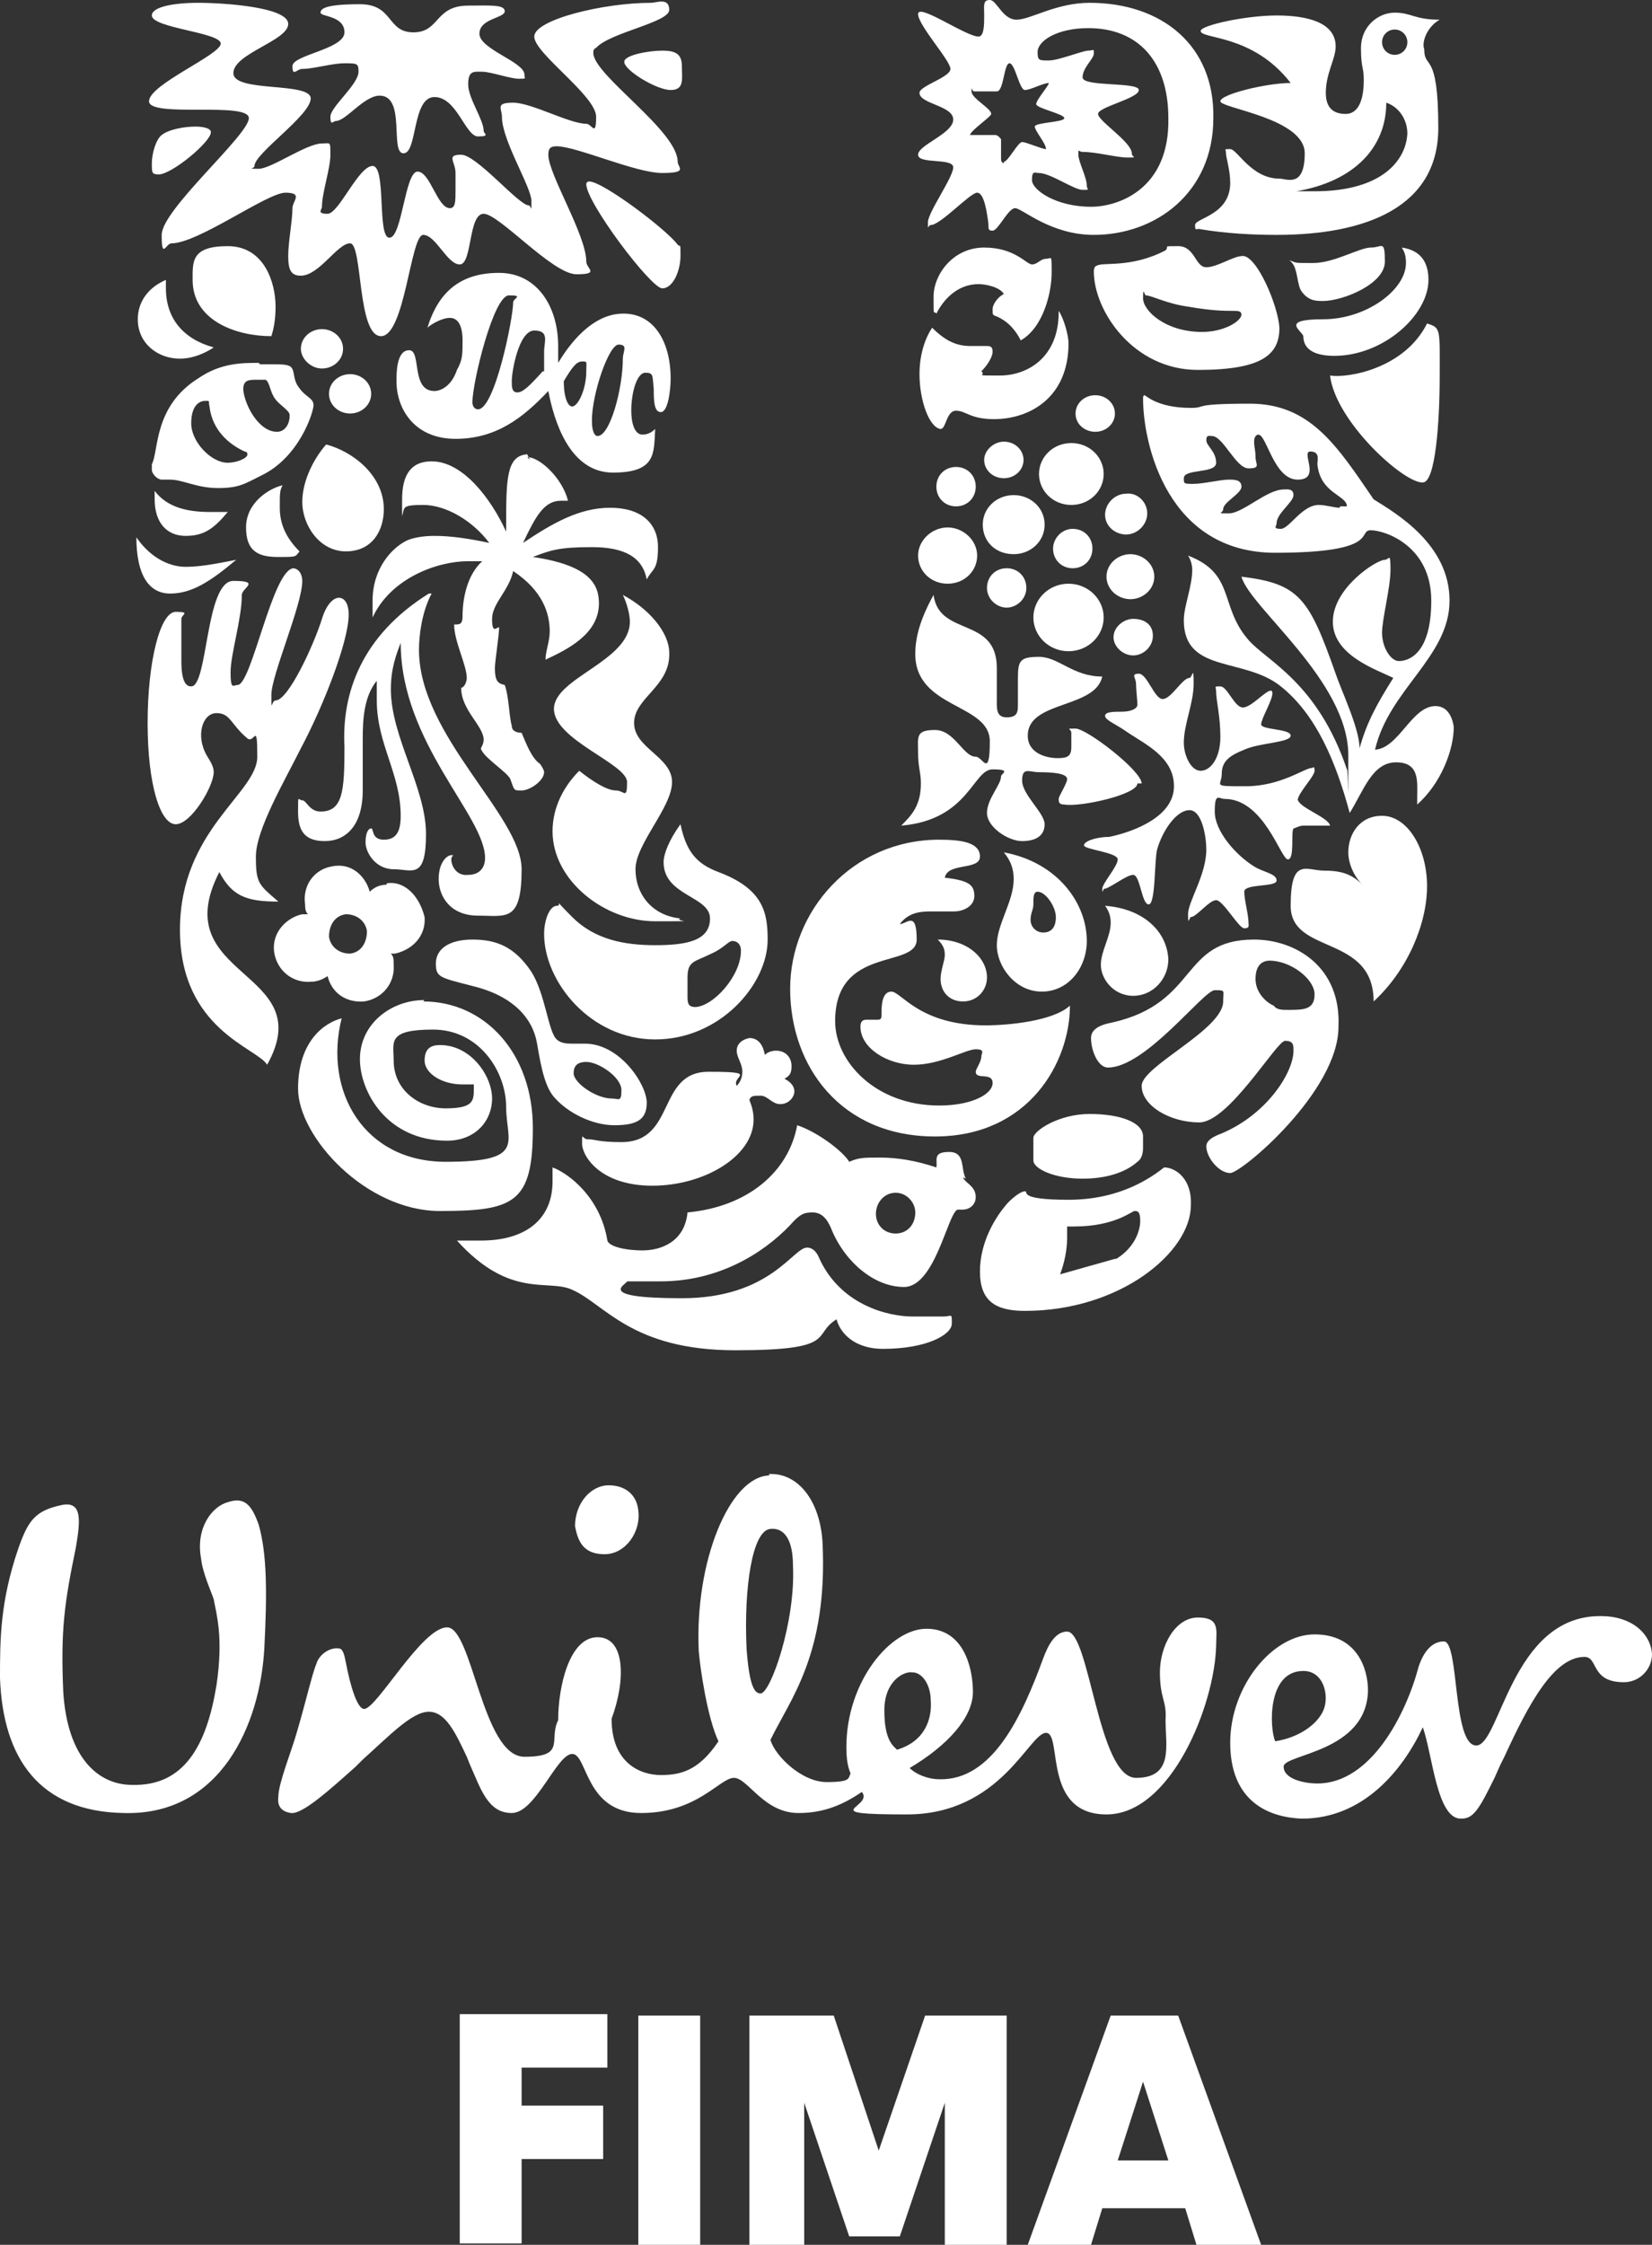
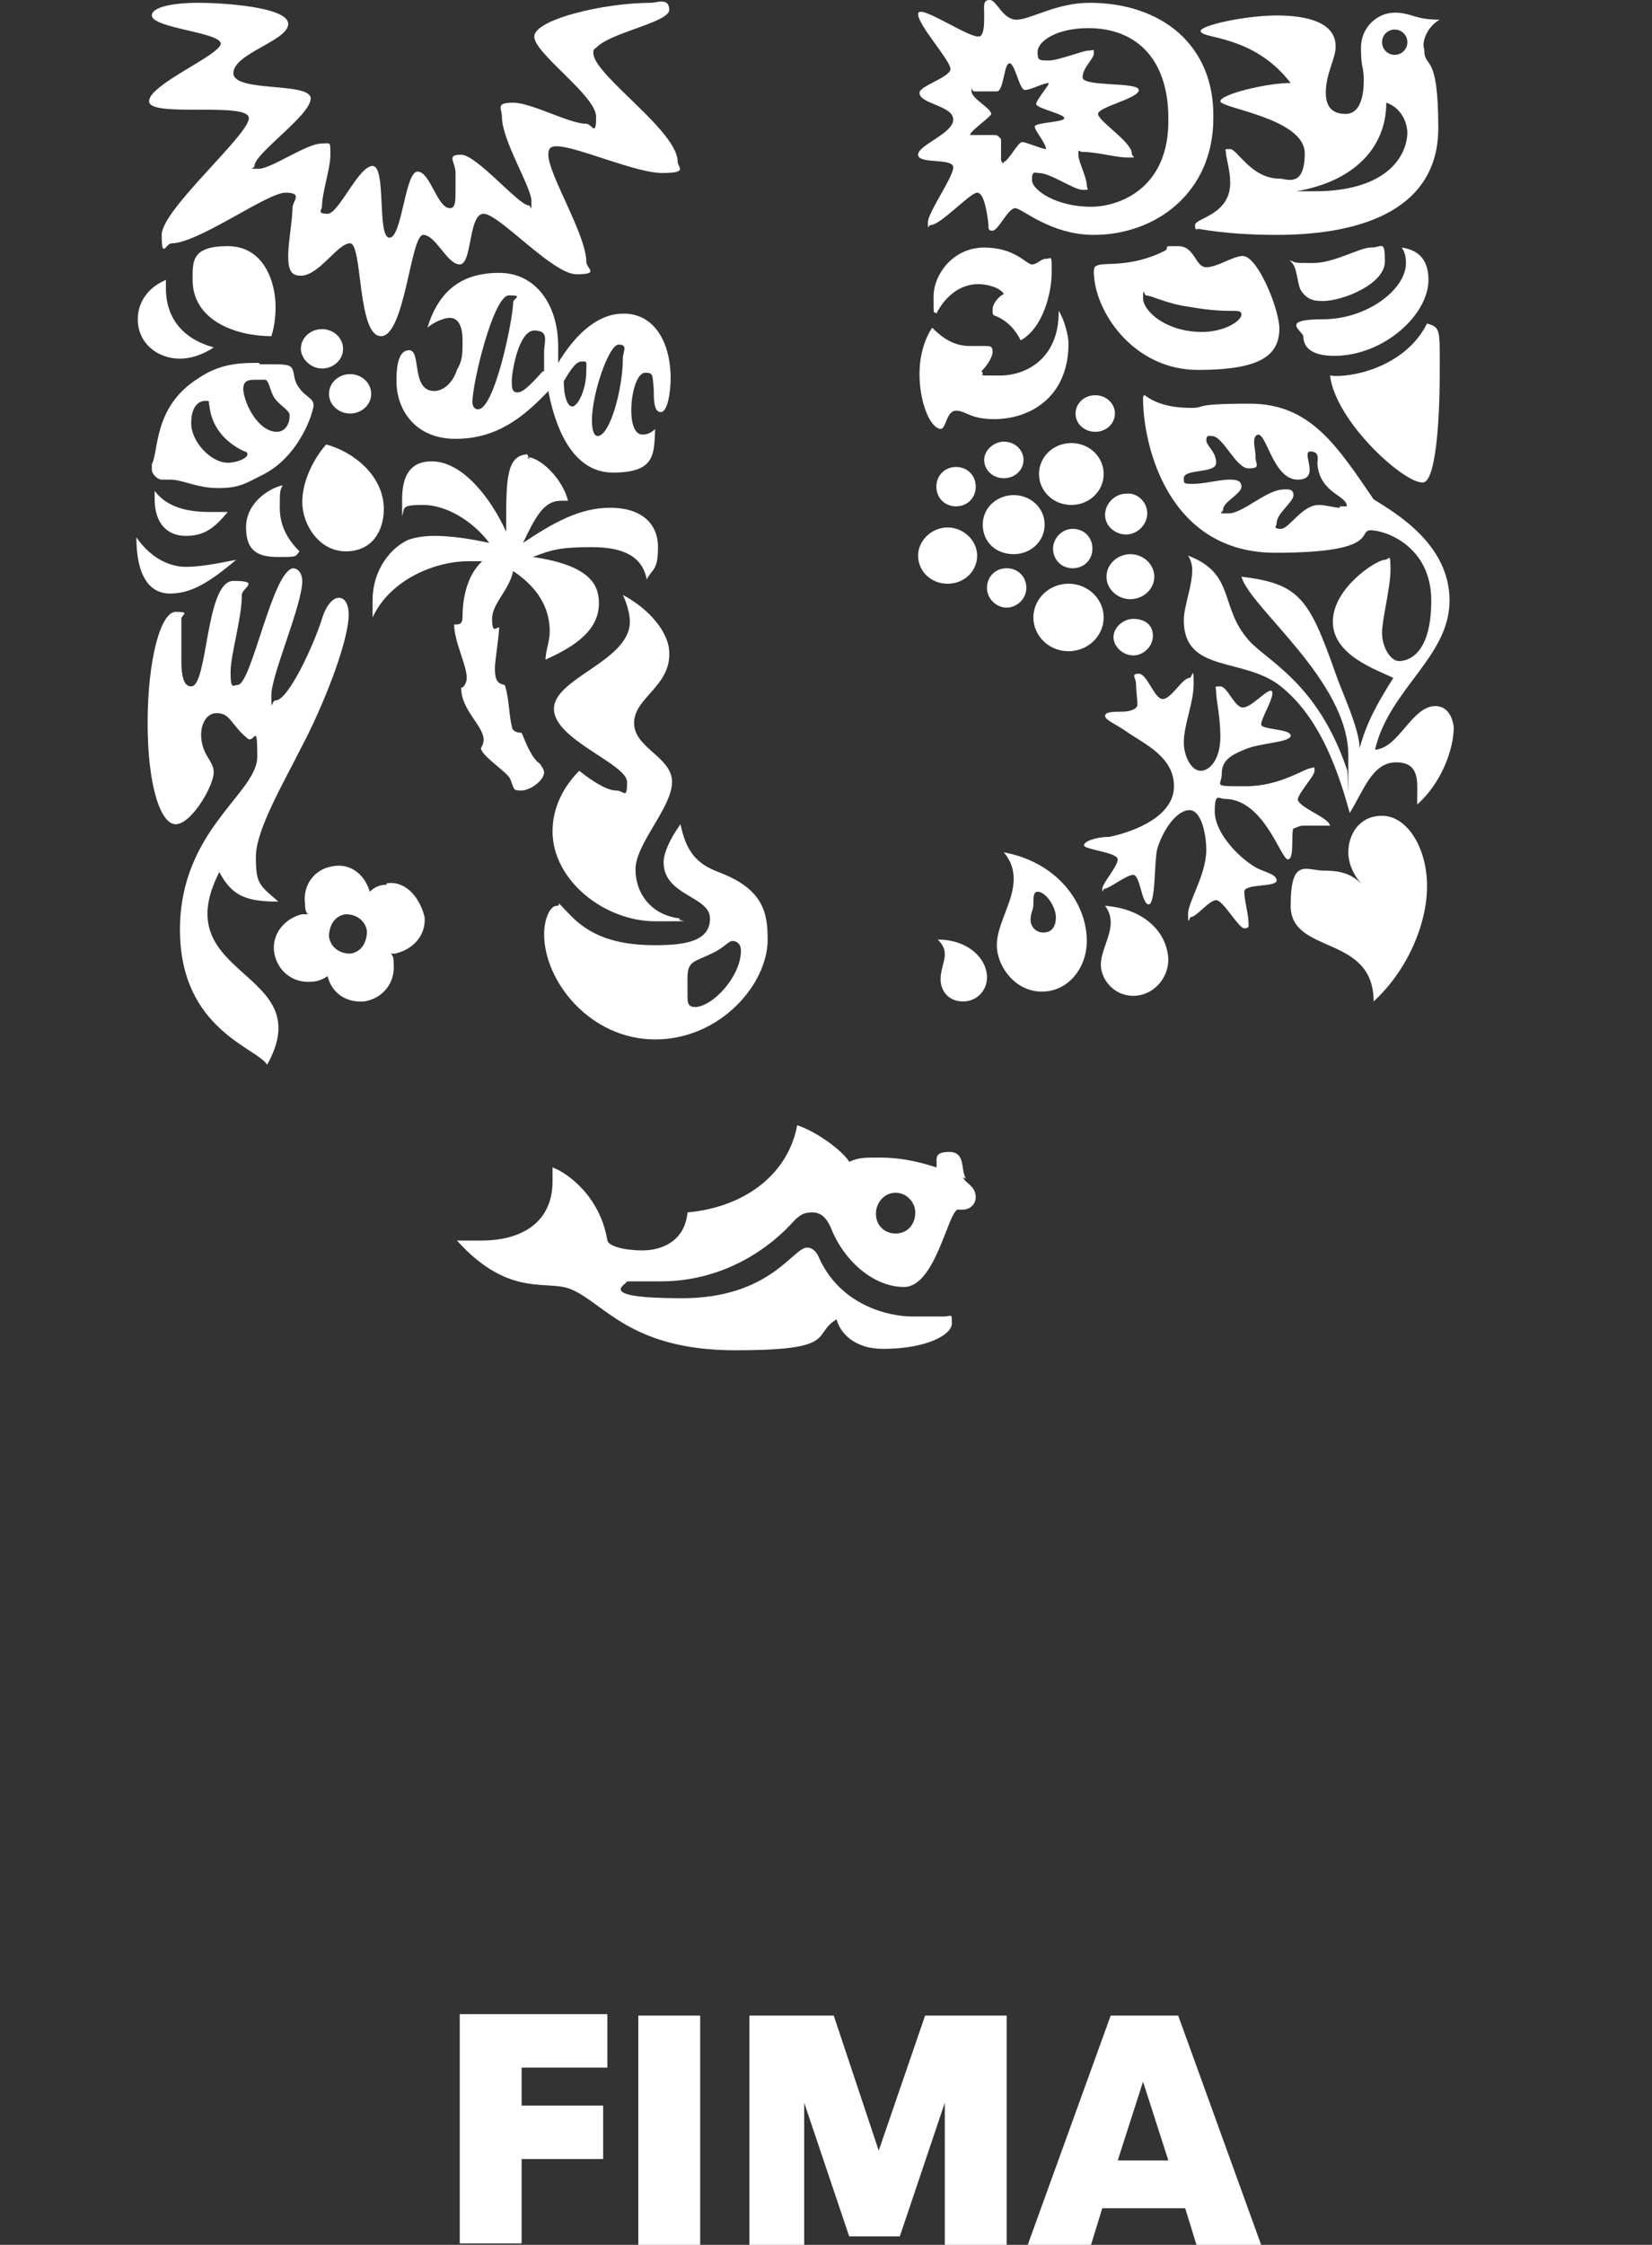
<svg xmlns="http://www.w3.org/2000/svg" id="Layer_1" version="1.1" viewBox="0 0 117.5 159.6">
  <rect x="0" y="0" width="117.5" height="159.6" fill="#333333" stroke="none" />
  <defs>
    <style>
      .st0 {
        fill-rule: evenodd;
      }

      .st0, .st1 {
        fill: #fff;
      }
    </style>
  </defs>
-   <path class="st1" d="M113.9,114.9c2.1,0,3.5,1.2,3.6,2.7,0,1.1-.9,2-2,2-2.4,0-1.8-1.8-2.8-1.8-2.2,0-4,3.4-5.7,7.1l-.3.6-.4.9-.4.8c-.9,1.8-1.3,2.1-2,2.1-1.7,0-2-4.5-2.7-6.5-1.4,3-4.2,6.5-8.6,6.5-2.6-.1-5.1-1.4-5.1-5.4s3-7.7,6-7.7,3.8,2.4,3.8,4c-.1,4.4-6,4.5-6,5.4s1.5,1.2,2.4,1.2c3.8,0,6.3-4.9,7.2-8.3.2-.6.7-1.8,1.8-1.8s.6,7.4,2.3,7.4,2.5-9.2,8.8-9.2h0ZM54.7,104.8c2-.1,3.6,1.8,3.8,4.8.4,8-2.3,11.2-3.7,14.1.3,1.1,2.2,3,4,3s1.5-.3,1.7-.6c-.2-.5-.3-1-.3-1.9,0-4.6,3.1-8.4,5.7-8.4s3.3,2.7,3.3,4.5-1.8,3.8-4.5,5.4c.5.5,1.4.8,2.1.8,3.8.1,5.9-4.5,7.4-8.6.3-.8.8-1.9,1.7-1.9,1.6,0,2.2,10.4,4.9,10.4s2.1-2.3,2.1-4.1c.1-1.4-.4-1.5-.4-3.4s1.1-3.9,2.7-3.9,1.3.9,1.3,2c-.1,4.2-3.2,12-7.8,12s-3.1-5.8-4.3-5.8-3.2,5.8-9.9,5.8-2.3-.5-3.2-1.6c-1.6,1.1-3,1.5-4.5,1.5-2.5,0-3.6-2.5-4.6-2.5s-2.6,2.5-6.6,2.5-3.8-4.2-4.9-4.2-2.6,4.2-4.3,4.2-2.2-1.7-3-3.5l-.2-.5c-.8-1.7-1.5-3.2-2.7-3.2s-2.8,1.7-4.7,3.4l-.5.5c-1.9,1.7-3.8,3.4-4.6,3.3-.7-.1-1-.5-.9-1.2,0-.9,1-3.4,1.3-4.5.6-2,1.1-4.2,1.4-4.9.2-.7,1-1.2,1.6-1.1.3,0,.4.5.5,1,.3,1.6.8,3.3,1.3,3.3.9,0,4.1-5.8,5.9-5.8s2.5,9.2,5.5,9.2,1.7-1.2,2.4-2.6c0-2.4.8-5.9,2.8-5.9s2,3.1,1,5.8c0,3.2,2.1,4,3.5,4s2.7-.3,4.1-2.4c-.8-1.7-1.3-5.2-1.4-6.4-.3-6.4,2.2-12.4,5-12.5h0ZM16.2,106.8c1.2-.4,1.7.2,2.2,1.6.6,2.1.6,4.9.4,8.8-.3,5.4-3.1,11.9-10,11.7-6-.1-8.6-3.9-8.8-9.6,0-2.7,0-5.4,1.3-9.2.7-2,1.2-2.7,3.1-3.1,1.5-.3,1.3,1.2,1,3-.8,3.9-1.1,5.8-.9,10.3.3,4.7,2.5,6.6,4.9,6.6,3.7.1,5.3-2.8,6-7.1.5-3.4,0-5-.2-6.1-.2-.6-.8-1.9-.9-2.9-.4-2.2.8-3.7,1.9-4ZM64.9,118.9c-.6-.1-2,.6-2,2.7s.6,2.5.9,2.8c2-.6,2.5-2.2,2.4-3.5,0-1.1-.6-2-1.3-2ZM92.7,118.8c-2.6,0-2.4,4.1-2,5,1.9-.3,3.2-1.4,3.5-2.4s-.1-2.6-1.5-2.6ZM54.9,108.7h-.1c-1.3.1-1.9,4.2-1.7,8.5.2,2.8.6,3.2,1,3.2.7,0,2.5-5.1,2.3-9.1,0-1.8-.6-2.7-1.6-2.6h.1s0,0,0,0ZM43.3,105.6c1.2,0,2,.7,2.1,1.8.2,1.5-.9,3.1-2.4,3.1s-1.9-.9-2.1-2c0-1.6,1.1-2.9,2.4-2.9h0Z" />
  <path class="st0" d="M68.7,83.8c-.4-.7,0-1.9-1.2-1.9s-.8.6-.9,1.1c-1.5-.5-2.8-.7-4-.7s-1.5,0-2.2.3c-.4-.7-2.2-2.1-3.7-2.6-.6,3.3-3.5,5.8-7.8,6.2-.2,2.1-1.9,2.7-3.2,2.7s-2.4-.3-2.5-.7c-.5-3.1-2.8-4.8-3.9-5.2,0,.3,0,.7,0,1,0,2.6-1.8,4.2-5.1,4.2s-1.2,0-1.7,0c3.8,4.2,6.5,2.7,8.2,3.5,2.3,1,4.2,4.3,11.6,4.3s5.4-1.1,7.2-2.2c.3,1.1,1.4,2.1,3.3,2.1,3.1,0,4.9-1,4.9-1.8s0-.5-.6-.5-.5,0-2.2,0-5.2-.8-6.7-4.3c-.3-.6-.7-.6-.8-.6-1,0-2.6,3.6-8.9,3.6s-3.9-1-3.9-1.2c0,0,0,0,0,0,.3,0,1.2,0,2.4,0,4,0,7.2-1.9,9.2-4,.7-.8,1-.9,1.6-.9s1,.4,1.3,1.1c.9,2.3,3,4.2,5.2,4.2s3.1-5.2,3.8-5.5c0,0,.3,0,.4,0,.4,0,.9-.3.9-.9,0-.8-.8-1-.9-1.4ZM63.7,87.7c-.8,0-1.4-.6-1.4-1.4s.6-1.5,1.4-1.5,1.4.7,1.4,1.4c0,.9-.6,1.5-1.4,1.5Z" />
-   <path class="st0" d="M53.3,73.8c.7,0,1,.6,1.1,1.2.2-.2.5-.3.8-.3.7,0,1.1.5,1.1,1.1s-.2.7-.5.9c.4.2.7.5.7.9s-.4.9-1,.9-.9-.6-1.4-.6-.7,0-.8.3c.2.5.3.9.3,1.4,0,2.6-3.5,4.7-7.2,4.7s-5-2.1-5-3,0-.3.4-.3c.6,0,.7.2,2.4.2,3.9,0,2.5-5,6.2-5s1.6.3,2,1c.3-.3.4-.7.4-1,0-.6-.4-1-.4-1.5s.4-.8.9-.9ZM30.1,71.2c4.4,0,7.8,3.7,7.8,9s-1.3,5.9-6.6,5.9-10.1-5.3-10.1-8.7,1.9-4.7,3.1-5c-1.3,5.2,1.6,10.2,7.4,10.2s4.3-1.4,4.3-3.9-1.9-5.5-5.2-5.5-2.8.9-2.8,2.2c0,2.1,1.8,3.4,3.7,3.4s2-.5,2-1.3,0-.3,0-.4c0,0-.4,0-.8,0-1.5,0-2.7-.8-2.7-1.7s.5-1.1,1.1-1.1c2.2,0,3.7,2.2,3.7,3.8s-1.2,3-3.2,3c-4.3,0-6.2-3.5-6.2-5.8,0-2.5,2.2-4.2,4.6-4.2ZM82.8,83c-.9.7-3.1,2.3-6.8,2.3s-2.8-.6-3.1-.6-.8.4-1.2.8c-.9,1-2,2.8-2,4.9s1.1,2.8,3.2,2.8c6.8,0,11.8-4.2,11.8-7.5.1-1.9-1.1-2.7-1.9-2.7h0ZM79.3,89.5l-3.9,1.1c.3-.8.5-1.7.5-2.6s0-.5,0-.8h.5c2.9,0,4.1-1.1,4.3-1.1s.4,0,.4.7-.4,1.9-1.7,2.7Z" />
-   <path class="st0" d="M77,83.8c1.6,0,3-.4,3.9-1.2.3-.2.4-.6.4-1v-.8c0-1-1.6-1.6-3.8-1.6s-4,1.2-4,1.7v1.6c0,.6,1.5,1.3,3.5,1.3h0ZM89.2,66.8c-5.3,0-3.9,4.5-10.1,5.9-1.1.2-1.5.6-1.5,1.1,0,.9.5,2.1,1.2,2.1,2.7,0,6.8-5.5,7.6-5.5s.6,0,.6.8c0,2-5.8,4.6-5.8,6s2,2.6,4.1,2.6,5.5-5.8,6.1-5.8.6.3.6.7c0,1.6-2,4.7-5.4,6-.7.3-.8.6-.8.8,0,.8.9,1.9,1.7,1.9s7.7-5.8,7.7-10.4c.2-4.3-3.1-6.2-6-6.2h0ZM91.6,71.8c-.4,0-.8,0-1-.3-.5-.2-1.3-.9-1.3-1.9s.5-1.3,1-1.3c1.5,0,3.2,1.3,3.2,2.4s-.8,1.1-1.9,1.1ZM41.6,74.2h-.9c-.3,0-.8,0-1.1-.3-.6-.5-.8-3.2-1.8-4.8-1.2-1.8-2.5-2.3-4.2-2.3s-2.6.7-2.6,1.7.3,1,2.6,1.6c2.9.7,4.3,2.3,4.6,4.1.3,1.8.6,3.2,1.3,3.9.9,1,2.6,1.9,4.2,1.9s2.3-.4,2.3-1.6c0-1.3-1.9-4.2-4.4-4.2ZM43.5,78.1c-1.1,0-2.7-1.1-2.7-1.8s.5-.8.9-.8c.9,0,2.5,1.1,2.5,2s-.2.6-.7.6ZM63.4,70.5c-.7,0-.7,1.1-.7,1.5s0,.5-.3.5-.5,0-.8,0-.4.2-.4.5c0,1.5,1.9,2.7,3.8,2.7s3.7-1.1,4.4-1.1.4.3.4.5c0,.4-.4.9-.4,1.1,0,.6,1.2,0,1.2.8s-1.5,1.6-3.8,1.6c-4.5,0-7.4-3.1-7.4-6,0-5.4,5.8-3.7,5.8-5.8s-.7-1.1-1.2-1.1c.6-.8,1.4-.9,2.2-.9s1.2,0,1.7,0,1.4-.3,1.4-1.1-.4-1.1-2.1-1.3c.2-1.1,2.5-.5,2.5-1.5s-1.3-1.2-2.9-1.2c-6.2,0-10.6,5.1-10.6,10.6s3.6,10.5,10.3,10.5,9.6-5.3,9.6-9.3c-1.2,1.1-4.4,1.4-6,1.4-4.7,0-6-2.4-6.7-2.4Z" />
  <path class="st0" d="M68.5,71.2c1,0,1.7-.8,1.7-1.7,0-1.4-1.4-2.7-3.5-2.7.4.4.5.7.5,1.1s-.3,1.1-.3,1.7c0,.9.6,1.6,1.6,1.6ZM78.6,64.4c.3.4.4.8.4,1.2,0,1-.7,2-.7,3s.9,2.2,2.3,2.2,2.5-1.2,2.5-2.6c-.1-2-1.8-3.6-4.5-3.8ZM71.4,60.6c.5.6.7,1.2.7,1.9,0,1.6-1.2,3.2-1.2,4.7s1.3,3.3,3.2,3.3,3.2-1.7,3.2-3.6c0-2.7-2.1-5.6-5.9-6.3ZM74.2,66.3c-.5,0-.9-.4-.9-.9s.2-.7.2-1.1c0-.5,0-.9.3-.9.6,0,1.3,1.1,1.3,1.8s-.3,1.1-.9,1.1ZM51.1,62c-1.6-.6-2.3-1.5-2.7-3.4-.8,1.1-1.2,2.1-1.2,2.7,0,2.4,3.3,2.4,3.3,4s-1.7,1.9-3.9,1.9-4.3-.4-5.9-2-.6-.8-1.1-.8-.9,1-.9,2c0,3.4,3.3,7.5,7.9,7.5s8-3.9,8-7.1c0-1.9-.3-3.6-3.5-4.8ZM49.5,71.6c-.5,0-.6-.2-.6-.7s0-.9,0-1.4c0-1.2.5-1.1,1.7-1.7.9-.4,1.2-.9,1.5-.9s.6.2.6.7c0,1.8-2,4-3.3,4Z" />
  <path class="st0" d="M43.8,56.2c-.6,0-1.6-.6-2.6-1.4-1.1,1.1-1.9,2.6-1.9,4.3,0,3.5,3.7,6.4,7.3,6.4s1.2,0,1.8-.2c-2-.2-3.2-1.7-3.2-3.5s2.6-4.4,2.6-6.2-2.7-2.4-2.7-4.2,2.6-2.6,2.5-5c0-1.4-1.4-3.1-3.3-4.1.3.6.5,1.4.5,1.9,0,2.8-5.4,4-5.4,6.2s5.2,3.9,5.2,5.2-.2.6-.8.6ZM98.3,58c1.8,0,3.2,2.3,3.2,5s-1.4,6-3.8,8.2c0-4.8-5.9-3.3-5.9-6.8s1.1-2.5,2.4-2.5,2,.3,2.7,1c-.6-.6-1-1.5-1-2.3,0-1.3.8-2.6,2.4-2.6h0ZM27.5,62.9c-.5,0-.9.2-1.2.5-.3-1.1-1.3-2.1-2.7-1.8-1.2.2-2.1,1.3-1.9,2.7,0,.2,0,.5.2.7,0,0-.2,0-.4,0-1,.2-2.2,1.2-2,2.7.2,1.3,1.3,2.2,2.6,2.1.5,0,.9-.2,1.2-.4.3,1.2,1.3,1.9,2.6,1.8,1.3-.2,2.2-1.3,2.1-2.6,0-.4,0-.6-.2-.8h.3c1.3-.3,2.2-1.3,2.1-2.6-.4-1.6-1.5-2.6-2.7-2.4h0ZM24.9,67.8c-.8,0-1.4-.5-1.5-1.2,0-.8.4-1.5,1.2-1.6.8,0,1.4.5,1.5,1.2,0,.8-.4,1.5-1.2,1.6ZM92.3,56.9c0-.5,1.2-1.7,1.2-2.1s-.1-.2-.2-.2c-.5,0-2.2,1.3-4.7,1.3s-1.7,0-1.7-.9.6-1.3,1.6-1.7c1.1-.5,3.3-.5,3.3-1s-2.1-.4-2.1-.8.8-1.7.8-2.2c0,0,0-.2-.1-.2-.4,0-1.4,1.2-2,1.2s-1.1-1.5-1.6-1.5-.3,0-.3.4c0,.6.3,1.7.3,3.2s-.7,2.4-1.4,2.4-1.2-1.1-1.2-2c0-1.3.7-2.8.7-4.2s-.1-.4-.3-.4c-.5,0-1.3,1.5-1.9,1.5s-1.1-1.8-1.7-1.8-.2.3-.2.7.1,1.2.1,1.5-.5.5-1.1.5-1.2,0-1.2.3.8.6,1.5,1.1c1.3.9,3.4,1.8,3.4,3.9s-2.7,3.2-4.6,3.6c-.9,0-1.8.3-1.8.6s2.4.5,2.4,1-1.1,1.7-1.1,2.1.1,0,.1,0c.4,0,1.6-1,2.1-1s.6,2.1,1.1,2.1.4-3.1.6-3.9c.4-1.4,1.4-2.8,2.3-2.8s1.2,1.9,1.2,2.8c0,1.8-1.3,3.7-1.3,4.6s.1.2.2.2c.4,0,1.3-1.2,1.8-1.2s1.6,2,2,2,.3-.2.3-.4c0-.6-.3-1.6-.3-2.2s2.3-.3,2.3-.8-1-.6-1.6-1c-1.3-.8-2.8-2.5-2.8-3.9s.3-.9.7-.9c2.8,0,4,4.3,4.5,4.3s.2-1.9.4-2.2c.1,0,.4-.2.7-.2.5,0,1.1,0,1.5,0s.4,0,.4,0c-.1-.6-2.3-1.3-2.3-1.9h0Z" />
-   <path class="st0" d="M81.2,55.7c0-.9-3.9-3.9-4.7-3.9s-.3,0-.3.3c0,.3,0,.7,0,1,0,.7-.3.8-1,.8s-2.1-.3-2.1-1.6c0-2.5,4.8-1.9,5.3-4.2-2.1,0-3.1-1.4-4.5-1.4s-1.5.3-1.5,1.6,0,1.1,0,1.7,0,1-.8,1-.7-.7-.7-1.5,0-1.5,0-2c0-3.7-4.1-2.2-4.5-5.2-1,1.8-1.3,3.1-1.3,4.2,0,3.9,5.3,3.5,5.3,6.2s-.5,1.1-1,1.1c-.9,0-1.5-1.9-2.9-1.9s-1.2.5-1.2,1.6.2,1.4.2,2.2c0,1.6-.7,2.3-1.4,3,4.8-.4,5.1-4,6.5-4s.6.3.6.5c0,.6-1,1.6-1,2.6s1.5,2,2.5,2,1.6-.4,1.6-1.2-1.6-2.1-1.6-3.1.5-.6,1.2-.6c1.5,0,2,.2,2,.5s-.6,1.2-.6,1.4,0,.4.4.4c1.1.2,5.2-.7,5.2-1.5ZM30.7,42.2c-.7,1.3-.9,3-.9,4,0,6.1,7.3,11.8,7.3,15.6s-1.1,3.3-3.1,3.3-2.8-1.4-2.8-2.6.6-1.7.9-1.7,0,0,0,.3c0,.5.4,1.2,1.2,1.1.8,0,1.2-.5,1.2-1.2,0-3-6-8.2-6-15.3-.3.8-.7,1.8-.7,3.3,0,3.4,2.5,7,2.5,10.3s-1,2.5-2.3,2.5-2-1.2-2-1.9.2-1,.4-1,0,.8.9.8,1.2-.6,1.2-1.7c0-3-1.7-5.1-1.7-8.2s0-1,0-1.4c-.9,1.1-1,2.7-1,4.1v3.7c0,2.5-1.2,3.6-2.7,3.6s-1.9-.8-1.9-2.1,0-.8.3-.8c.3,0,.5.8,1.3.8,1.6,0,1.7-1.5,1.7-4.6-.2-3.8,1.2-7.9,6-10.9h0Z" />
  <path class="st0" d="M20.8,40.4c.5,0,.7.5.7.9,0,1.7-2.2,6.7-2.2,8.1s0,.4.3.4c.9,0,2.7-3.9,3.3-5.8.3-1,.8-1.5,1.2-1.5s.7.4.7,1.2c0,1.9-1.8,6.5-3.4,9.5-1.2,2.4-3.2,5.8-3.2,7.7s.2,2,1.6,3.2c-2.3,0-3.3-.4-4.2-2.1-3.9,7.6,7.2,6.9,3.4,13.7-.7-1.2-6.2-2.5-6.2-9.6s5.5-9.7,5.5-12.3-.2-.9-.7-1.3c-1.2-1-1.2-1.8-2.2-1.8s-1.5,1.6-.7,3c.3.5.5.8.5,1.2,0,1-1.6,3.7-2.7,3.7s-2-2.8-2-7.2.9-7.9,2-7.9.4.2.4.5c0,.5,0,1.4,0,3s.4,1.8.7,1.8c1.2,0,1-7.5,3-7.5s.6.5.6,1c0,1.7-.8,4.2-.8,5.5s.2.9.5.9c1,0,2.5-8.3,4-8.3h0ZM102.1,50.2c-1.7,0-2.6,3-4.3,3.1,1-4.3,5.3-6.6,5.3-10.6s-3.8-6.2-5.4-7.2c-2.6-3.8-4.5-6.8-8.8-6.8s-3,.3-4.2.3c-2.4,0-3.2-.9-3.3-.9,0,0-.1,0-.1.2,0,3.4,1.8,11,9.4,11s5.8-1.6,6.8-1.6,4.3,1.1,4.3,5-1.7,4.3-2.3,4.3-1.2-1-1.2-2,.6-3.2.6-4.5-.1-.7-.4-.7c-.6,0-3.7,2-3.7,4.4s3.1,3.4,4.3,4c-1.2,1.9-1.9,3.2-2.4,5,0-1.4-1.3-4.1-1.7-5.3-1.9-5.4-2.6-6.4-6.7-6.9.6,2.2,7.6,7.4,7.6,12.7s0,.8-.1,1c-2.1-6.2-5.7-7.7-7-9.2-2.1-2.4-.9-4.7-4.3-6,.2.3.3.7.3,1,0,1.2-.6,2.6-.6,3.6,0,3.8,4.3,2.6,6.9,4.7,2.5,2,3.9,5.3,4.9,9,1-1.6,1.6-3.6,3.3-3.6s1.5,1.4,1.5,2.5v.5c1.7-1.5,2.6-3.9,2.6-5.5-.1-.8-.5-1.5-1.3-1.5h0ZM95.3,36.1c-.4,0-1-.2-1.5-.2-1.2,0-2.1,1.7-2.7,1.7s-.3-.2-.3-.4c0-.7,1.2-1.5,1.2-2s-.5-.4-.7-.4c-1.2,0-2.9,1.7-3.9,1.7s-.4,0-.4-.3c0-.5,1.3-1.1,1.3-1.6s-.5-.5-.9-.5c-.6,0-1.8.3-2.5.3s-.7,0-.7-.4c0-.7,2.3-.3,2.3-1.1s-.7-1.2-.7-1.6.2-.3.4-.3c.8,0,1.7,2.3,2.6,2.3s.5-.3.5-.8-.1-.7-.1-1.1.2-.5.3-.5c.6,0,1.1,3.2,2.8,3.2s.2-2,.9-2,.5.6.5.9c.2,2.1,2.1,2.2,2.1,3-.1,0-.2,0-.5,0h0ZM71.4,31.4c.8,0,1.4.6,1.4,1.3s-.6,1.3-1.4,1.3-1.4-.6-1.4-1.3.7-1.3,1.4-1.3ZM80.6,44c-.7,0-1.4.6-1.4,1.3s.7,1.3,1.4,1.3,1.4-.6,1.4-1.4-.6-1.2-1.4-1.2ZM76,41.5c-1.4,0-2.5,1.1-2.5,2.4s1.1,2.4,2.5,2.4,2.5-1.1,2.5-2.4-1.1-2.4-2.5-2.4ZM71.6,40.4c-.8,0-1.4.6-1.4,1.4s.7,1.4,1.4,1.4,1.4-.6,1.4-1.4-.6-1.4-1.4-1.4ZM80.4,42.6c.9,0,1.7-.7,1.7-1.6s-.8-1.6-1.7-1.6-1.7.7-1.7,1.6.8,1.6,1.7,1.6ZM67.4,37.5c-1.1,0-2.1.9-2.1,2s.9,2,2.1,2,2.1-.9,2.1-2c0-1.1-1-2-2.1-2ZM74.9,39c0,.8.6,1.4,1.4,1.4s1.4-.6,1.4-1.4-.6-1.4-1.4-1.4-1.4.7-1.4,1.4ZM72.1,39.4c1.2,0,2.2-.9,2.2-2.1s-1-2.1-2.2-2.1-2.2.9-2.2,2.1.9,2.1,2.2,2.1ZM80.1,38c.8,0,1.5-.7,1.5-1.5s-.7-1.5-1.5-1.4c-.8,0-1.5.7-1.5,1.5s.7,1.4,1.5,1.4ZM68,36c.8,0,1.4-.6,1.4-1.4s-.6-1.4-1.4-1.4-1.4.6-1.4,1.4c0,.8.6,1.4,1.4,1.4ZM76.2,35.9c1.3,0,2.3-1,2.3-2.2s-1-2.2-2.3-2.2-2.3,1-2.3,2.2,1,2.2,2.3,2.2ZM77.9,30.7c.8,0,1.4-.6,1.4-1.3s-.6-1.3-1.4-1.3-1.4.6-1.4,1.3c0,.8.7,1.3,1.4,1.3ZM37.5,32.5c.9,0,2.5,1.5,2.9,3.1-.2,0-.4,0-.5,0-1.2,0-1.8,1.1-2.7,3,2.1-1.4,4-2.5,6.2-2.5s3.4,1.1,3.4,2.8-.4,1.5-.8,2.3c-.3-1.6-1.6-2.3-3.9-2.3s-2.9.2-4.2.7c4.1.6,4.7,2,4.7,3.3,0,2.2-2.3,3.3-3.8,4,0-.6.3-1.3.3-2,0-1.3-.5-2.9-2.6-4.3-.3,1.4-1.5,2.3-1.5,3.4s.3.6.5.6c0,.6-.3,2.4-.3,2.9,0,.9.2,1.1.7,1.2.3.8.3,2.2.5,2.9,0,.4.4.5.7.5.3.7.7,1.8,1.3,2.2,0,0,.3.4.3.6,0,.6-1,1.3-1.6,1.3s-.5,0-.8-.8c-.2-.5-2-1.6-2.1-2.2,0,0,.2-.3.2-.6,0-1-1.6-2.1-1.6-3.7.2,0,.4-.4.4-.7,0-.9-.9-2.6-.9-3.8.4,0,.6,0,.6-.6,0-1.2.3-2.9,1.4-3.9-.3,0-.6,0-1,0-2.2,0-5.5,1.2-6.8,4,0-.4,0-.8,0-1.2,0-2.3,1.4-3.8,2.5-4.3.5-.2,1.2-.3,1.9-.3,1.2,0,2.5.2,3.9.5-1.2-1.6-3.1-2.7-4.7-2.7s-1.3.2-1.5.8c0-.3,0-.8,0-1.2,0-1.7.6-2.7,2.1-2.7,2.2,0,4.2,2.6,5.3,5v-.3c0-3.4,0-5.1,1.5-5.2l.2.4h0ZM9.7,38.2c0,2.7.9,4,2.4,4s2.8-.8,4.7-2.4c-1.5.3-2.6.5-3.6.5s-2.4-.5-3.5-2.1ZM20.1,34.5c-.9.2-2.6,1.2-2.6,3s1,2.1,2.3,2.1,1.2,0,1.5-.4c-1-1-1.4-2-1.4-3.1s0-1.2.2-1.6ZM23.2,31.6c-.8.9-1.7,2.5-1.7,4.1s1.2,3.5,3.1,3.5,2.7-1.5,2.7-3c0-2.4-2.2-4.1-4.1-4.6ZM11,35v.5c0,1.7.9,2.6,2.2,2.6s2-.5,3-1.7c-.4,0-.9,0-1.3,0-1.5,0-3-.3-3.9-1.5ZM18.4,25.8c-1.2,0-2.7,0-4.3,1.1-3.2,2-2.8,5.2-3.3,6.1,0,0,0,.2,0,.4,0,.3.4.7.7.7s.5,0,.6,0c.9,0,1.9.6,3.4.6s1.9-.3,3.1-.9c2.7-1.3,3.7-4.5,3.7-5s-.6-.6-1-1.2c-.5-.6-.3-1.2-.6-1.5-.2-.2-.7-.2-1.4-.2,0,0-.8,0-.8,0ZM16.2,32.9c-1.2,0-2.6-1.5-2.6-2.8s.6-1.6,1-1.6.2,0,.3.4c.2,1.7,1.4,2.7,2.5,3.2,0,0,.2,0,.2.2,0,.3-.8.6-1.4.6ZM20.6,29.6c0,.5-.3,1.1-.9,1.1-1.3,0-2.3-1.9-2.4-3,0-.7.4-.7,1-.7s.4,0,.6,0c.3.2.3.9.7,1.4.3.4,1,.8,1,1.1ZM23.4,28c0,.8.7,1.4,1.5,1.4s1.5-.6,1.5-1.4-.7-1.4-1.5-1.4c-.8,0-1.5.6-1.5,1.4ZM22.9,26.2c.8,0,1.5-.6,1.5-1.4s-.7-1.4-1.5-1.4-1.5.6-1.5,1.4c0,.7.7,1.4,1.5,1.4ZM12.8,25.5c1.3,0,2.4-.8,2.4-.8-2.2-.6-3.4-2.1-3.4-4.2v-.6c-1.4.6-2,1.7-2,2.8,0,1.7,1.4,2.8,3,2.8ZM19.3,23.9c.2-.6.3-1.3.3-2.1,0-1.7-.8-4.3-3.4-4.3s-2.5,1.1-2.5,2.4c0,2.9,3.1,4,5.6,4ZM101.5,23c-1.6,3.2-5.6,3.9-6.9,3.7.4,3.3,5.3,7.7,6.6,7.6.9,0,1.2-4.3,1.2-7.6s.1-3.4-.9-3.7h0ZM101.6,19.9c0-1.2-.5-2.1-1.9-2.3.2.3.3.6.3,1.1,0,1.9-2.8,4-5.9,4s-1.5.8-1.4,1.2c0,1,.9,1.4,2.2,1.4,3.5,0,6.7-2.9,6.7-5.4h0Z" />
  <path class="st0" d="M94.1,21.4c1.4,0,4.4-1.2,4.4-2.8s-.2-1-1-1-2.6,1.1-4.1,1.1-1.1,0-1.7-.2c.6.4.5,1.4.8,2.1.5.8,1.1.8,1.6.8ZM75.3,22.2c0,3.2-2.2,4.5-4.2,4.5s-.9,0-1.3-.3c.4-.4.8-1,.8-1.4s-.2-.4-.5-.4-.7,0-1.1,0c-1,0-1.8-.4-2.7-1.3-.6.9-.9,2.1-.9,3.3,0,1.9.7,3.8,1.5,3.9.4,0,.4-1.3,1.1-1.3s1,.6,2.7.6c2.5,0,5.3-1.5,5.3-5.4,0-.5-.3-1.7-.7-2.3Z" />
  <path class="st0" d="M69.6,20.2c.5,0,1.5.2,1.8.7-.4.2-.8.7-.8,1.1s0,.4.3.5c.9.4,1.4,1.1,1.7,1.7,1.6-.9,2.2-3.4,2.2-4.8s0-1-.4-1-.6.4-1,.4-1.2-1.2-3.4-1.2-3.6,1.9-3.6,3.5,0,.9.2,1.2c.5-1,1.5-2.1,3-2.1ZM44.3,22.3c-1.8,0-3.4,1.5-4.6,3.5,0-.4,0-.8,0-1.2,0-2.8-1.5-5.2-4.2-5.2s-4.3,1.3-5.1,3.9c.2-.2,1-.7,1.6-.7s.9.6.9,1.6,0,1.4-.4,2.1c-.4,1.2-1.2,1.5-1.6,1.5-1.7,0-.9-2.9-1.8-2.9s-.9,1.6-.9,2.2c0,2,1.3,4.1,4.2,4.1s4.8-1.5,6.6-3.4c.4,2.1,1.5,5.8,4.6,5.8s2.9-1.4,3-3.1c-.2.2-.5.4-.9.4-.6,0-.8-.9-.8-1.7,0-1.3.4-2.7,1-2.7s.5.2.6,1.2c0,.7,0,1.6.5,1.6s.7-1.5.7-2.4c0-2.6-1.2-4.7-3.5-4.6h0ZM34,29.1c-.3,0-.4-.3-.4-.5,0-1.4,1.5-7.6,2.6-7.6s.3.2.3.5c0,1.1-1.3,7.6-2.5,7.6ZM38.6,26.4c-.9,1-1.4,1.5-1.8,1.5s-.4-.4-.4-.8c0-.7.5-3.6,1.6-3.6s.7.8.7,1.5,0,1,0,1.4ZM40.7,28.9c-.3,0-.6-.6-.6-1.8.6-1,.9-1.4,1.3-1.4s.3,0,.3.7c0,1.3-.6,2.5-1,2.5ZM42.5,31c-.2,0-.4-.3-.4-1.1,0-1.9,1.2-5.4,1.9-5.4s.3.5.3,1c0,2.1-.9,5.5-1.8,5.5ZM88.4,18.2c-.7,0-1.8.8-2.6.8s-.8-1.5-2-1.5-.6,0-.9.3c-2.5,1.3-4.5.8-4.9,1.1,0,0-.2,0-.2.4,0,2.8,2.8,7,7.4,7s5.8-1.1,5.8-3c-.1-1.6-1.6-5.1-2.6-5.1ZM85.5,23.6c-2.6,0-4.2-1.5-4.2-2.4s.1-.2.2-.2c.4,0,1.5.6,3,.8,1.7.3,2.6.3,3.1.3s.7,0,.7.3c-.1.5-1.3,1.2-2.8,1.2ZM102.4,1.4c-1.8,0-2-.5-3.2-.5s-2.4,1-2.4,2.5.2,1.3.2,2.3-.2,2.4-1.3,2.4-1.4-.7-1.4-1.5c0-1.4.7-2.4.7-3.3,0-1.7-2-2.2-4.2-2.2s-5.4.7-5.4,1.1c0,.6,3.7.2,6.4,3.7-1.7,0-5,.8-5,1.3s6,1.2,6,3.7-1.3,1.8-1.8,1.8c-2,0-3-2.1-3.5-2.1s-.3,0-.3.3c0,.3.3,1.2.3,2.1,0,2.3-2.5,2.5-2.5,3s.1.2.4.3c1.8.3,3.7.4,5.4.4,6.4,0,11.5-2,11.5-7.6s-1-4.1-1-5.6c-.2-.5.2-1.6,1.1-2.1ZM93.5,13.6h-1.3c4.1-.7,6.4-3.1,6.4-6.3.9.3,1.5,1.2,1.5,2.2-.1,1.9-1.8,4.1-6.6,4.1h0ZM99.2,3.9c-.5,0-.9-.4-.9-.9s.4-.9.9-.9.9.4.9.9-.4.9-.9.9Z" />
  <path class="st0" d="M77.5.2c-2.4,0-4.2,1.2-5.2,1.2s-1.4-1.4-1.9-1.4-.4.4-.4,1v.2c0,.5,0,1.4-.4,1.4-.9,0-4.3-2.4-4.3-1.6s2.3,3.3,2.3,3.9-2.2,1.2-2.2,1.7c0,.8,2.4.9,2.4,1.9s-2.5,1.8-2.5,2.5,2.5.2,2.5.9-1.8,3.2-1.8,3.9,0,.2.2.2c.7,0,2.8-2.3,3.3-2.3s.7,1.4.8,2.2c0,.4,0,.5.3.5.4,0,1.1-1.6,1.6-1.6s2.5,1.9,5.6,1.9c4.4,0,8.5-3,8.5-8.3.1-5.2-3.7-8.2-8.8-8.2h0ZM71.4,11.6c0,0-.2,0-.2-.3v-1.4c0,0-.2-.3-.4-.3h-1.5c-.2,0-.3,0-.3,0,0-.3,1.5-1.3,1.5-1.5,0-.4-1.4-1.1-1.4-1.6s0,0,.2,0c.4,0,1.1,0,1.6,0s.5-2,.9-2,.7,1.9,1.1,1.9,1.3-.5,1.7-.5,0,0,0,0c0,.2-.9,1.2-.9,1.5s2,.7,2,1-2.1.3-2.1.6.8,1.2.8,1.6,0,0,0,0c-.3,0-1.4-.5-1.7-.5s-1,1.4-1.3,1.4ZM77.6,14.7c-2.5,0-4.2-1.2-4.2-1.9s.2-.5.5-.5c.8,0,2.5,1.2,3.1,1.2s.3,0,.3-.3c0-.6-.6-1.7-.6-2.2s0-.2.3-.2c1,0,2.4.4,3.2.4s.3,0,.3-.3c0-.8-2.4-2.3-2.4-2.8s2.9-1.1,2.9-1.7-4-.2-4-.9.8-1.3.8-1.7,0-.2-.4-.2-2.1.7-2.8.7-.8,0-.8-.6c0-.8,1.4-1.7,3.6-1.7,3.6,0,5.7,2.4,5.7,6.4.1,5-3.5,6.3-5.5,6.3ZM39.6,10.4c1.4,0,5.6,1.9,7.5,1.9s1.1-.4,1.1-.8c0-2.2-5.9-6.1-6-7.7,0-.2,0-.3.2-.4,1-1.1,5.2-1.8,5.2-2.7s-.9-.5-1.3-.5c-3.4,0-8.3,1.2-8.3,2.4s4.4,4.2,4.4,5.7-.3.5-.7.5c-1.2,0-3.9-1.5-5.2-1.5s-.8.4-.8,1c0,1.7,2.1,5,2.1,6s0,.3-.2.3c-.7,0-3.7-3.6-4.8-3.6s-.4.5-.4,1.3v1.2c0,.8,0,1.3-.4,1.3-.9,0-1.4-2.6-2.3-2.6s-1.1,4.7-2,4.7-.2-5.1-1.2-5.1-2.4,3.4-3.2,3.4-.4-.3-.4-.5c0-1,.6-2.7.6-3.7s0-.8-.6-.8c-1.1,0-3.6,1.8-4.5,1.8s-.3,0-.3-.2c0-.9,4-3.6,4-4.8s-5.5-.4-5.5-1.8,3.9-2.3,3.9-3.5S15.9.2,14.1.2s-3.3.3-3.3.9c0,.9,4.9,1.2,4.9,2s-5.1,2.9-5.1,4.1,7.1,0,7.1,1.2-6.2,6.5-6.2,8.3.3.6.7.6c1.9,0,6.8-3.6,8.1-3.6s.5.6.5,1.1c0,.9-.3,2.4-.3,3.4s.2,1.4.9,1.4c1.3,0,2.6-2.3,3.5-2.3s.5,6.6,2.2,6.6,2.1-7.2,3-7.2,1.7,2.1,2.6,2.1.6-3.6,1.7-3.6,4.9,4.3,6.6,4.3.7-.4.7-.9c0-1.9-2.7-6.2-2.7-7.6,0-.5.2-.6.6-.6h0Z" />
-   <path class="st0" d="M41.9,12.9c0,0-.2,0-.2.2,0,1.3,4.6,7.4,5.4,7.4s1.3-1.3,1.3-2.3,0-.6-.2-.8c-.7-1-5.3-4.5-6.3-4.5ZM15,9.4c0-.3-.6-.4-1.1-.4-.8,0-1.9.2-2.4.6-.4.3-.7,1.3-.7,2s0,.8.5.8c.9,0,3.7-2.3,3.7-3ZM21.5,4.9c.8,0,2.1-.4,3-.4s1,0,1,.6c0,.9-2,2.5-2,3.2s.2.3.4.3c.7,0,2-1.8,3.1-1.8,1.9,0,.7,4.1,1.7,4.1s.6-4,2.2-4,2.2,2.8,3.1,2.8.4-.2.4-.4c0-.8-1.1-2.3-1.1-3.3s.4-.9,1-.9,2,.5,2.6.5.4,0,.4-.3c0-.9-3.2-1.8-3.2-2.9s1.8-1.1,1.8-1.6-1.1-.4-2.6-.4c-2.4,0-2,1.9-3.9,1.9s-1.4-2-3.8-2-2.8.3-2.8.6,1.7.2,1.7,1.4-3.7,1.6-3.7,2.4.3.2.7.2ZM44.4,4.4c0,.6,2.3,2,3.3,2s.8-.8.8-1.7-.5-1.1-1.4-1.1-2.7.3-2.7.8Z" />
  <path class="st1" d="M37.1,159.6v-6.1h5.8v-3.8h-5.8v-2.7h6.1v-3.8h-10.5v16.3h4.4ZM49.8,159.6v-16.3h-4.4v16.3h4.4ZM57.2,159.6v-10.1l3.2,9.5h3.6l3.2-9.5v10.1h4.4v-16.3h-5.8l-3.3,9.6-3.2-9.6h-6v16.3h4.1ZM77.6,159.6l.8-2.6h5.9l.8,2.6h4.6l-5.9-16.3h-4.8l-5.9,16.3h4.4ZM83.2,153.6h-3.7l1.8-5.6,1.8,5.6Z" />
</svg>